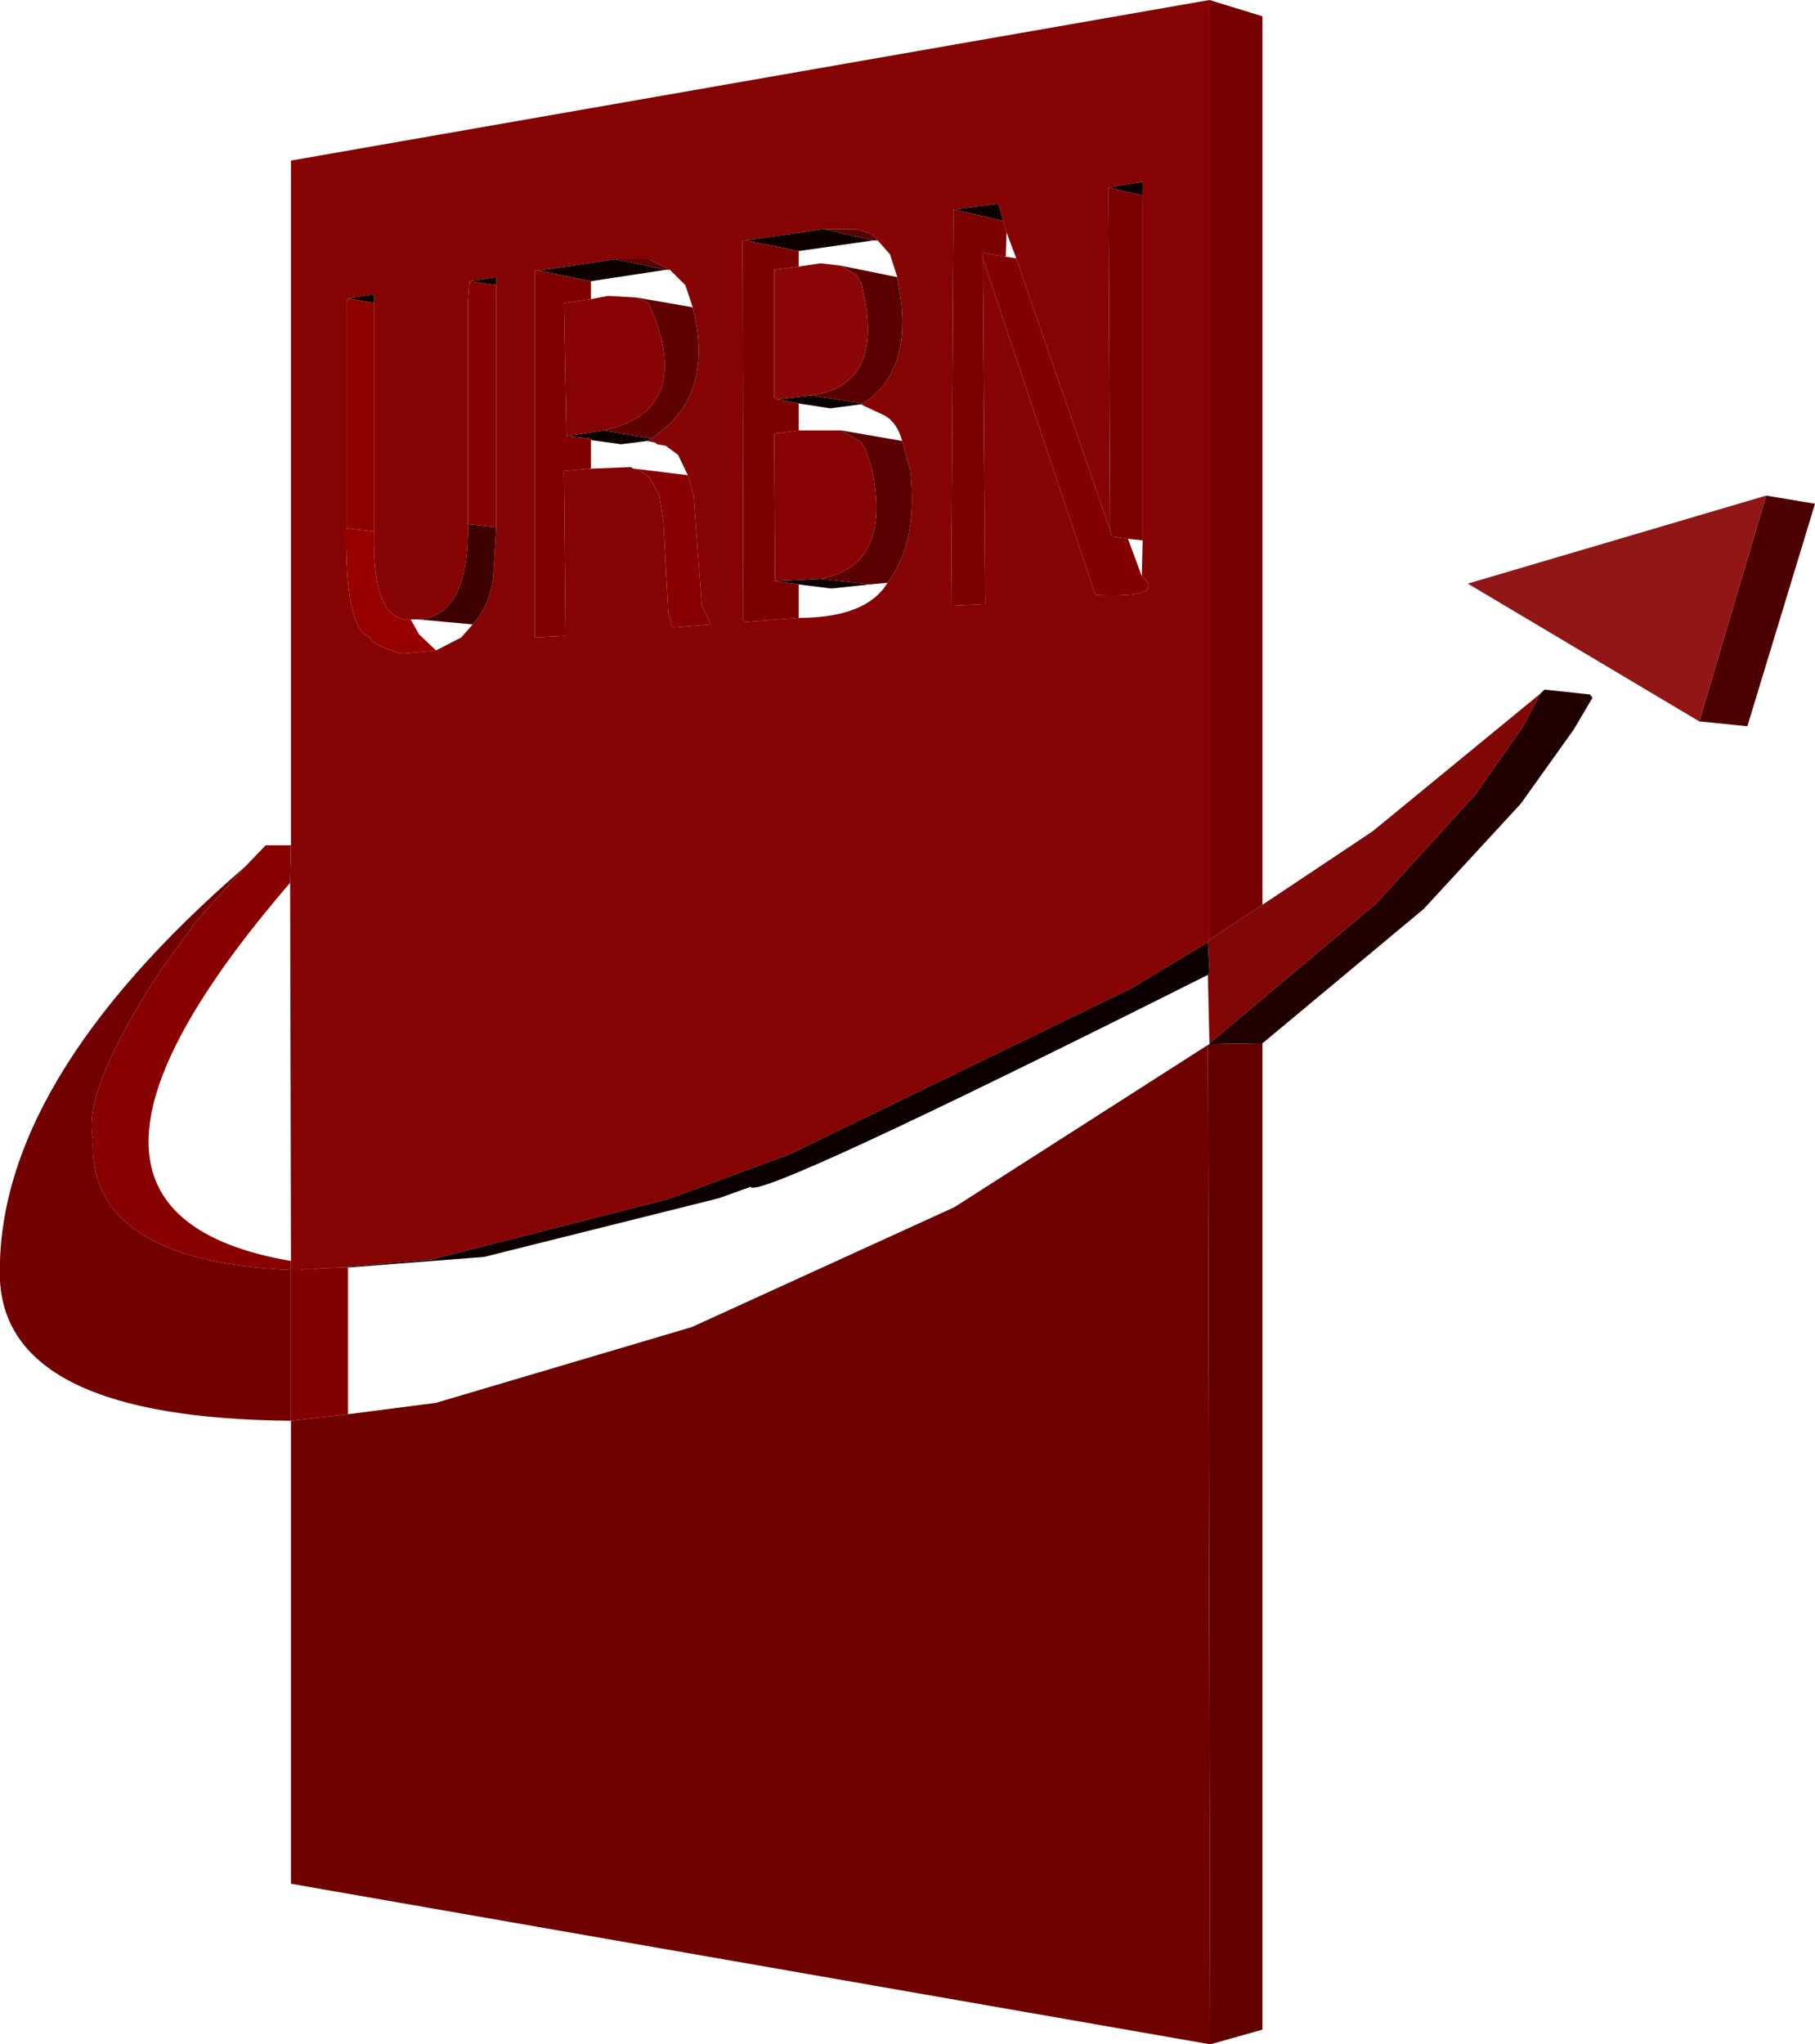
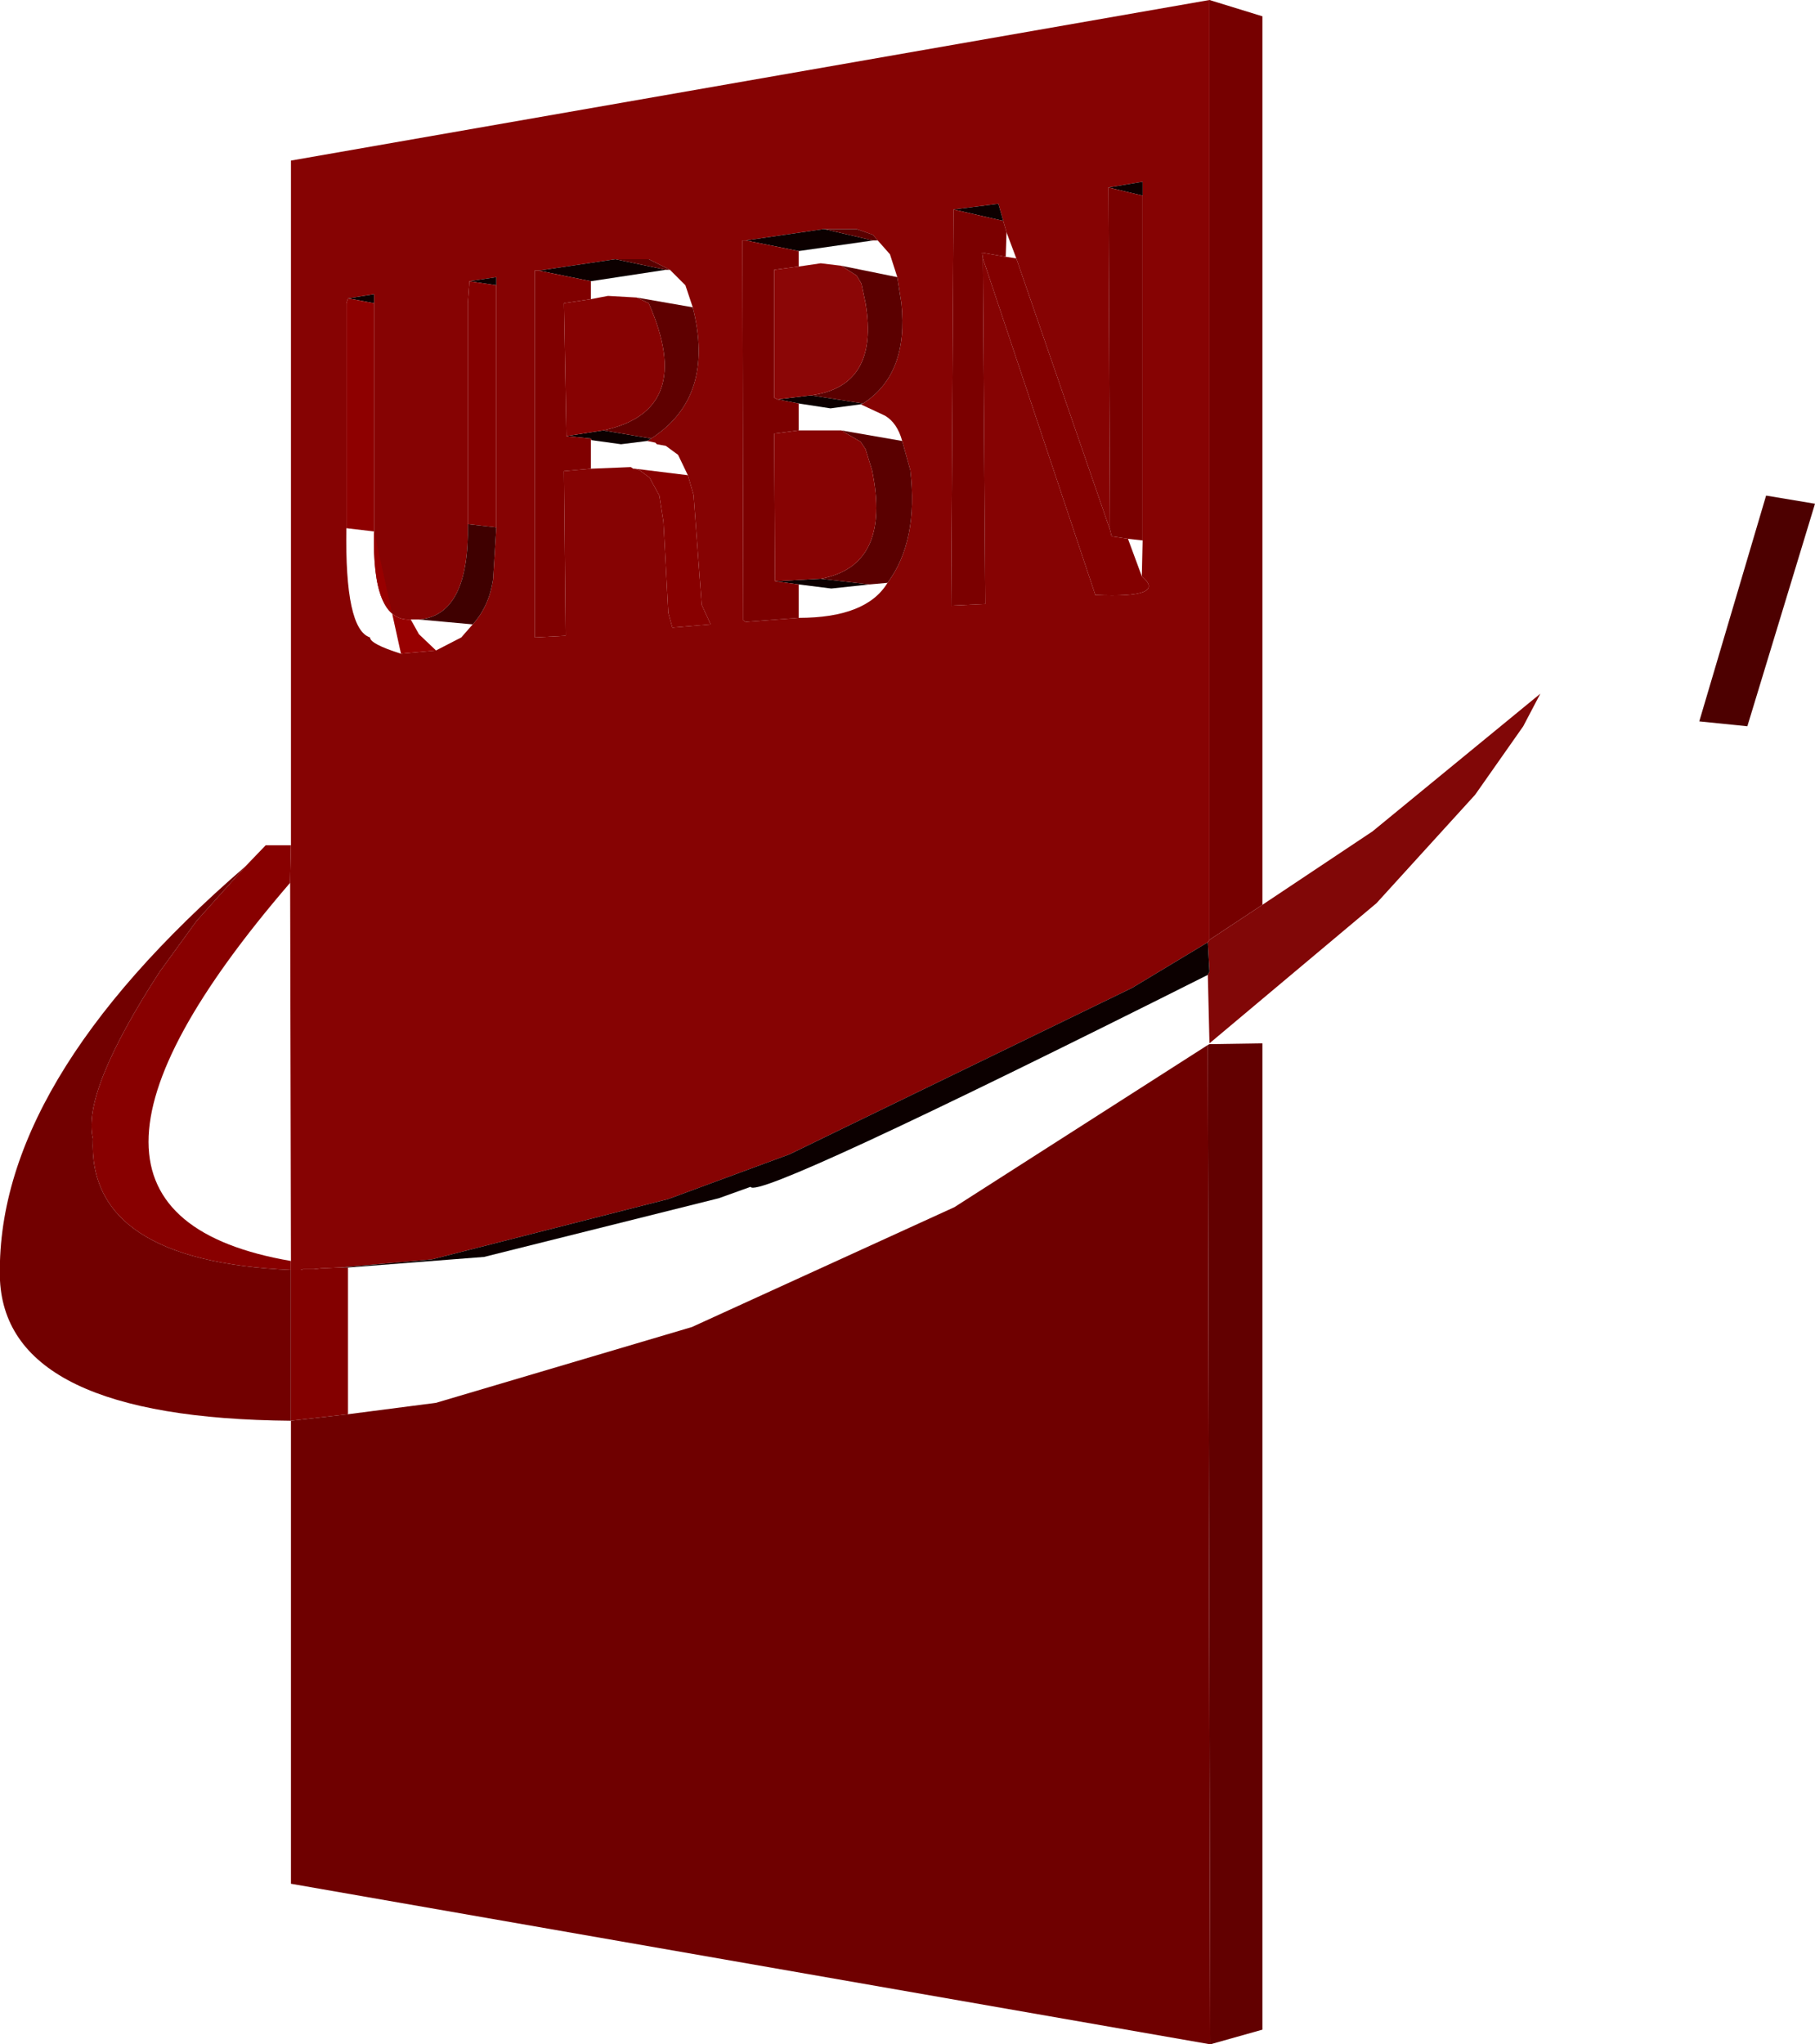
<svg xmlns="http://www.w3.org/2000/svg" height="125.4px" width="111.35px">
  <g transform="matrix(1.0, 0.0, 0.0, 1.0, -161.05, -86.95)">
    <path d="M235.25 86.95 L238.5 87.95 238.5 142.45 235.25 144.6 235.25 86.95" fill="#760000" fill-rule="evenodd" stroke="none" />
    <path d="M178.9 138.8 L178.9 96.8 235.25 86.95 235.25 144.6 235.15 144.75 230.5 147.55 209.5 157.75 202.05 160.5 187.55 164.2 181.9 164.7 181.85 164.7 180.75 164.75 180.3 164.8 179.65 164.8 179.5 164.85 178.9 164.85 178.9 164.3 178.85 141.1 178.9 138.8 M231.15 98.95 L231.15 98.1 229.05 98.45 229.15 119.45 223.4 102.8 222.8 101.2 222.6 100.5 222.3 99.45 219.55 99.8 219.4 124.1 221.5 124.0 221.35 102.8 228.25 123.45 Q232.7 123.65 231.1 122.3 L231.15 120.1 231.15 98.95 M206.8 101.7 L206.6 101.7 206.65 125.0 206.8 125.1 210.05 124.85 Q214.2 124.85 215.5 122.7 217.4 120.15 216.9 115.8 L216.4 114.0 Q216.1 112.9 215.35 112.45 L213.85 111.75 214.0 111.7 Q216.8 109.9 216.35 105.55 L216.1 103.95 215.65 102.55 214.9 101.7 214.6 101.35 213.6 101.0 211.6 101.0 206.8 101.7 M201.0 113.85 Q204.95 111.3 203.55 105.8 L203.1 104.45 202.15 103.5 200.85 102.85 198.8 102.85 194.1 103.55 193.85 103.55 193.85 126.05 195.75 125.95 195.65 115.85 197.3 115.7 199.75 115.6 199.9 115.7 200.0 115.7 200.3 115.8 200.9 116.25 201.5 117.35 201.75 118.95 202.05 124.55 202.3 125.45 204.65 125.25 204.1 124.05 203.6 117.3 203.25 116.1 202.65 114.85 201.9 114.3 201.35 114.2 201.25 114.1 200.75 114.0 201.0 113.85 M191.5 104.45 L191.5 103.95 189.85 104.2 189.75 105.55 189.75 119.1 Q189.85 124.7 186.75 124.95 L186.25 124.95 Q183.85 125.1 184.0 119.55 L184.0 105.55 184.0 105.0 182.4 105.25 182.3 105.55 182.3 119.35 Q182.2 125.55 183.75 126.05 183.75 126.45 185.65 127.05 L187.8 126.85 189.35 126.05 190.05 125.25 Q191.05 124.15 191.3 122.5 L191.5 119.3 191.5 104.45" fill="#860303" fill-rule="evenodd" stroke="none" />
    <path d="M238.5 142.45 L245.25 137.95 255.55 129.5 254.5 131.5 251.55 135.7 245.5 142.35 235.25 150.95 235.15 146.75 235.25 146.55 235.15 144.75 235.25 144.6 238.5 142.45" fill="#810707" fill-rule="evenodd" stroke="none" />
-     <path d="M255.55 129.5 L255.8 129.25 258.6 129.55 258.75 129.75 257.6 131.7 254.35 136.25 248.4 142.7 238.5 150.95 235.25 151.0 235.25 150.95 245.5 142.35 251.55 135.7 254.5 131.5 255.55 129.5" fill="#200000" fill-rule="evenodd" stroke="none" />
    <path d="M238.5 150.95 L238.5 211.45 235.3 212.35 235.15 151.05 235.25 151.0 238.5 150.95" fill="#620000" fill-rule="evenodd" stroke="none" />
    <path d="M229.05 98.45 L231.15 98.1 231.15 98.95 229.05 98.45 M219.55 99.8 L222.3 99.45 222.6 100.5 219.55 99.8 M210.05 122.8 L208.6 122.6 211.4 122.45 214.4 122.8 212.05 123.05 210.05 122.8 M210.05 111.7 L208.75 111.45 210.8 111.2 214.0 111.7 213.85 111.75 212.0 112.0 210.05 111.7 M210.05 102.35 L206.8 101.7 211.6 101.0 214.6 101.7 210.05 102.35 M195.8 113.7 L198.05 113.35 201.0 113.85 200.75 114.0 199.15 114.2 197.35 113.95 197.3 113.85 195.8 113.7 M198.8 102.85 L201.9 103.5 197.3 104.2 194.1 103.55 198.8 102.85 M189.85 104.2 L191.5 103.95 191.5 104.45 189.85 104.2 M182.4 105.25 L184.0 105.0 184.0 105.55 182.4 105.25 M181.9 164.7 L187.55 164.2 202.05 160.5 209.5 157.75 230.5 147.55 235.15 144.75 235.25 146.55 235.15 146.75 Q207.45 160.65 207.1 159.75 L205.15 160.45 190.75 164.05 182.4 164.7 181.9 164.7" fill="#0c0000" fill-rule="evenodd" stroke="none" />
    <path d="M229.05 98.45 L231.15 98.95 231.15 120.1 230.25 120.0 229.25 119.85 229.15 119.45 229.05 98.45" fill="#7a0000" fill-rule="evenodd" stroke="none" />
    <path d="M231.1 122.3 Q232.7 123.65 228.25 123.45 L221.35 102.8 221.3 102.45 222.75 102.7 223.4 102.8 229.15 119.45 229.25 119.85 230.25 120.0 231.1 122.3 M181.9 164.7 L182.4 164.7 182.4 173.7 178.9 174.1 178.9 164.85 179.5 164.85 179.65 164.8 180.3 164.8 180.75 164.75 181.85 164.7 181.9 164.7" fill="#830000" fill-rule="evenodd" stroke="none" />
    <path d="M221.35 102.8 L221.5 124.0 219.4 124.1 219.55 99.8 222.6 100.5 222.8 101.2 222.75 102.7 221.3 102.45 221.35 102.8" fill="#7b0000" fill-rule="evenodd" stroke="none" />
    <path d="M211.6 101.0 L213.6 101.0 214.6 101.35 214.9 101.7 214.6 101.7 211.6 101.0 M216.4 114.0 L216.9 115.8 Q217.4 120.15 215.5 122.7 L214.4 122.8 211.4 122.45 Q215.75 121.65 214.55 115.8 L214.15 114.5 213.85 114.05 212.65 113.35 216.4 114.0 M198.8 102.85 L200.85 102.85 202.15 103.5 201.9 103.5 198.8 102.85" fill="#5a0000" fill-rule="evenodd" stroke="none" />
    <path d="M210.05 124.85 L206.8 125.1 206.65 125.0 206.6 101.7 206.8 101.7 210.05 102.35 210.05 103.3 208.55 103.5 208.55 111.35 208.75 111.45 210.05 111.7 210.05 113.35 208.55 113.55 208.6 122.6 210.05 122.8 210.05 124.85" fill="#7c0000" fill-rule="evenodd" stroke="none" />
    <path d="M216.1 103.95 L216.35 105.55 Q216.8 109.9 214.0 111.7 L210.8 111.2 Q215.0 110.65 214.15 105.55 L213.9 104.35 213.6 103.85 212.65 103.25 216.1 103.95" fill="#5b0000" fill-rule="evenodd" stroke="none" />
    <path d="M208.75 111.45 L208.55 111.35 208.55 103.5 210.05 103.3 211.4 103.1 212.65 103.25 213.6 103.85 213.9 104.35 214.15 105.55 Q215.0 110.65 210.8 111.2 L208.75 111.45" fill="#8b0606" fill-rule="evenodd" stroke="none" />
    <path d="M197.3 105.3 L195.65 105.55 195.8 113.7 197.3 113.85 197.3 113.95 197.3 115.7 195.65 115.85 195.75 125.95 193.85 126.05 193.85 103.55 194.1 103.55 197.3 104.2 197.3 105.3" fill="#800000" fill-rule="evenodd" stroke="none" />
    <path d="M176.1 140.1 L177.35 138.8 178.9 138.8 178.85 141.1 Q161.45 161.3 178.9 164.3 L178.9 164.85 Q166.4 164.3 166.75 156.8 166.05 153.95 170.85 146.55 L173.1 143.45 176.1 140.1 M203.25 116.1 L203.6 117.3 204.1 124.05 204.65 125.25 202.3 125.45 202.05 124.55 201.75 118.95 201.5 117.35 200.9 116.25 200.3 115.8 200.0 115.7 203.25 116.1" fill="#880000" fill-rule="evenodd" stroke="none" />
    <path d="M198.05 113.35 Q203.75 112.15 200.85 105.55 L200.1 105.2 203.55 105.8 Q204.95 111.3 201.0 113.85 L198.05 113.35" fill="#5f0000" fill-rule="evenodd" stroke="none" />
    <path d="M191.5 104.45 L191.5 119.3 189.75 119.1 189.75 105.55 189.85 104.2 191.5 104.45" fill="#850000" fill-rule="evenodd" stroke="none" />
    <path d="M191.5 119.3 L191.3 122.5 Q191.05 124.15 190.05 125.25 L186.75 124.95 Q189.85 124.7 189.75 119.1 L191.5 119.3" fill="#3f0000" fill-rule="evenodd" stroke="none" />
-     <path d="M187.8 126.85 L185.65 127.05 Q183.75 126.45 183.75 126.05 182.2 125.55 182.3 119.35 L184.0 119.55 Q183.85 125.1 186.25 124.95 L186.75 125.85 187.8 126.85" fill="#980000" fill-rule="evenodd" stroke="none" />
+     <path d="M187.8 126.85 L185.65 127.05 L184.0 119.55 Q183.85 125.1 186.25 124.95 L186.75 125.85 187.8 126.85" fill="#980000" fill-rule="evenodd" stroke="none" />
    <path d="M182.3 119.35 L182.3 105.55 182.4 105.25 184.0 105.55 184.0 119.55 182.3 119.35" fill="#8e0000" fill-rule="evenodd" stroke="none" />
    <path d="M200.1 105.2 L200.85 105.55 Q203.75 112.15 198.05 113.35 L195.8 113.7 195.65 105.55 197.3 105.3 198.35 105.1 200.1 105.2" fill="#870202" fill-rule="evenodd" stroke="none" />
    <path d="M208.6 122.6 L208.55 113.55 210.05 113.35 212.65 113.35 213.85 114.05 214.15 114.5 214.55 115.8 Q215.75 121.65 211.4 122.45 L208.6 122.6" fill="#870303" fill-rule="evenodd" stroke="none" />
    <path d="M197.3 113.95 L197.3 113.85 197.35 113.95 197.3 113.95" fill="#7f0000" fill-rule="evenodd" stroke="none" />
    <path d="M269.4 117.35 L272.4 117.85 268.25 131.5 265.3 131.2 269.4 117.35" fill="#4d0000" fill-rule="evenodd" stroke="none" />
-     <path d="M265.3 131.2 L251.1 122.75 269.4 117.35 265.3 131.2" fill="#911616" fill-rule="evenodd" stroke="none" />
    <path d="M178.9 174.1 Q161.5 173.95 161.05 165.5 160.65 153.45 176.1 140.1 L173.1 143.45 170.85 146.55 Q166.05 153.95 166.75 156.8 166.4 164.3 178.9 164.85 L178.9 174.1" fill="#720000" fill-rule="evenodd" stroke="none" />
    <path d="M235.3 212.35 L178.9 202.5 178.9 174.1 182.4 173.7 187.8 173.0 203.5 168.35 219.6 161.0 235.15 151.05 235.3 212.35" fill="#6f0000" fill-rule="evenodd" stroke="none" />
  </g>
</svg>